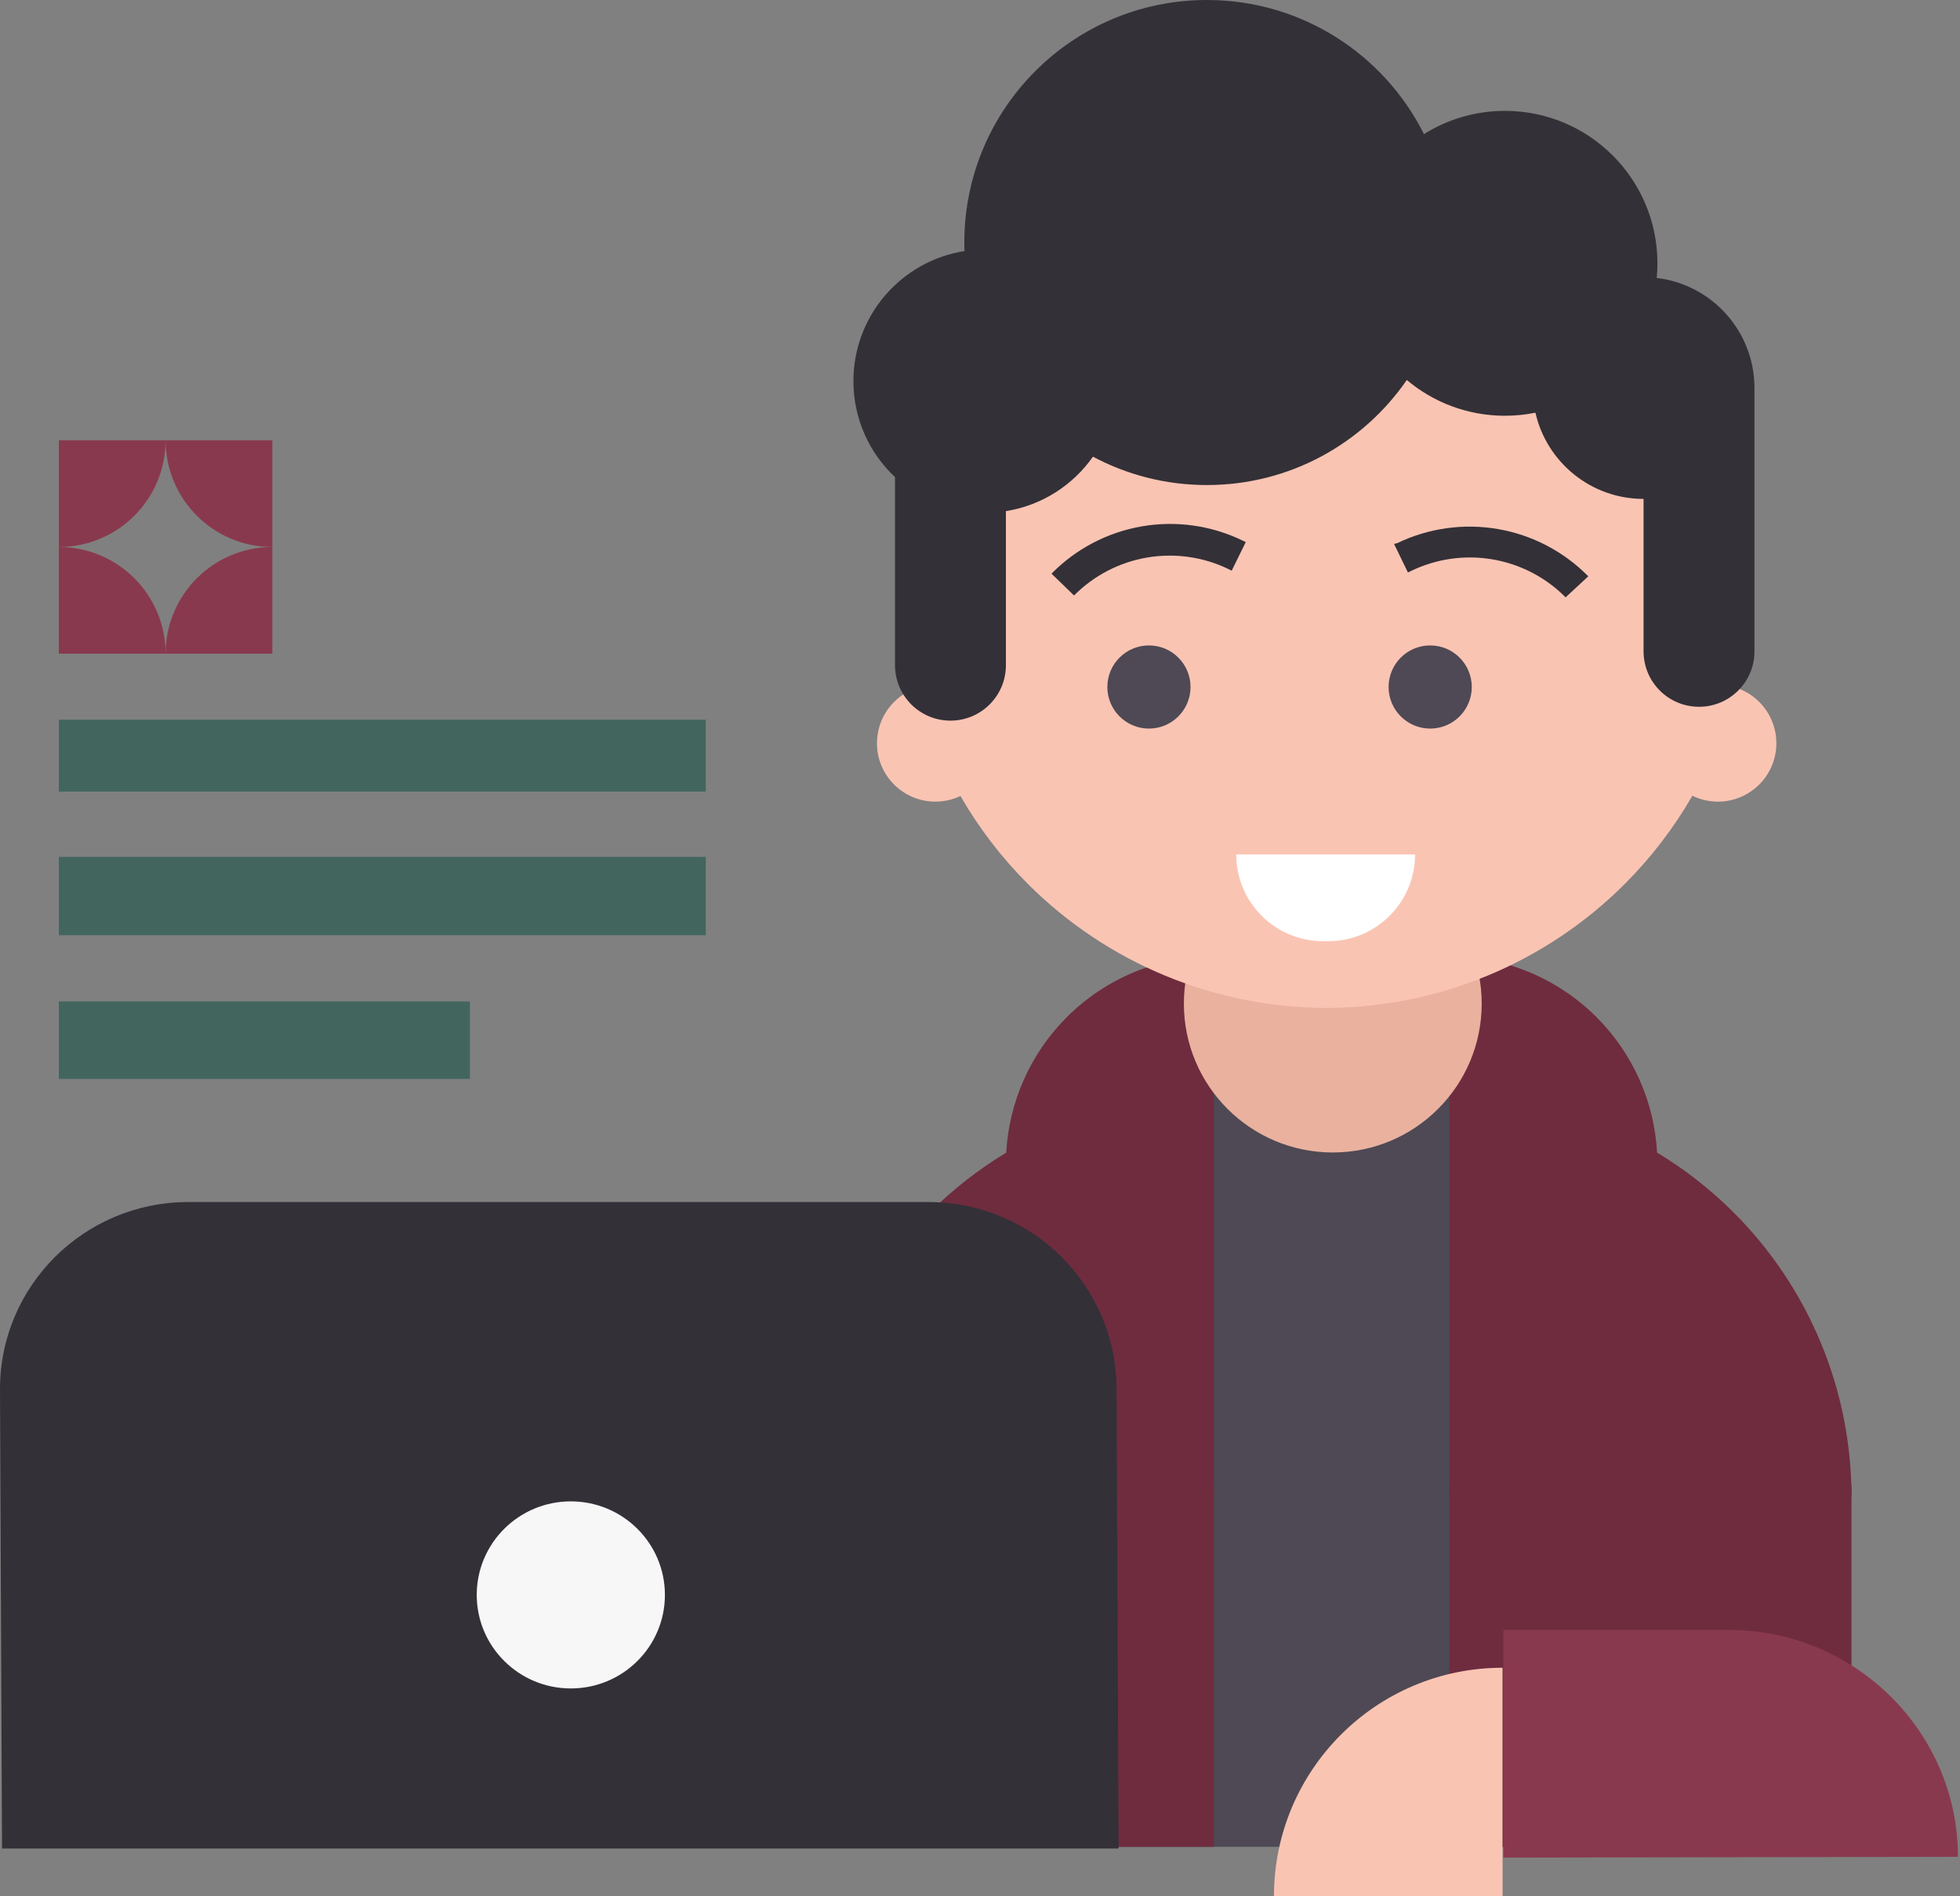
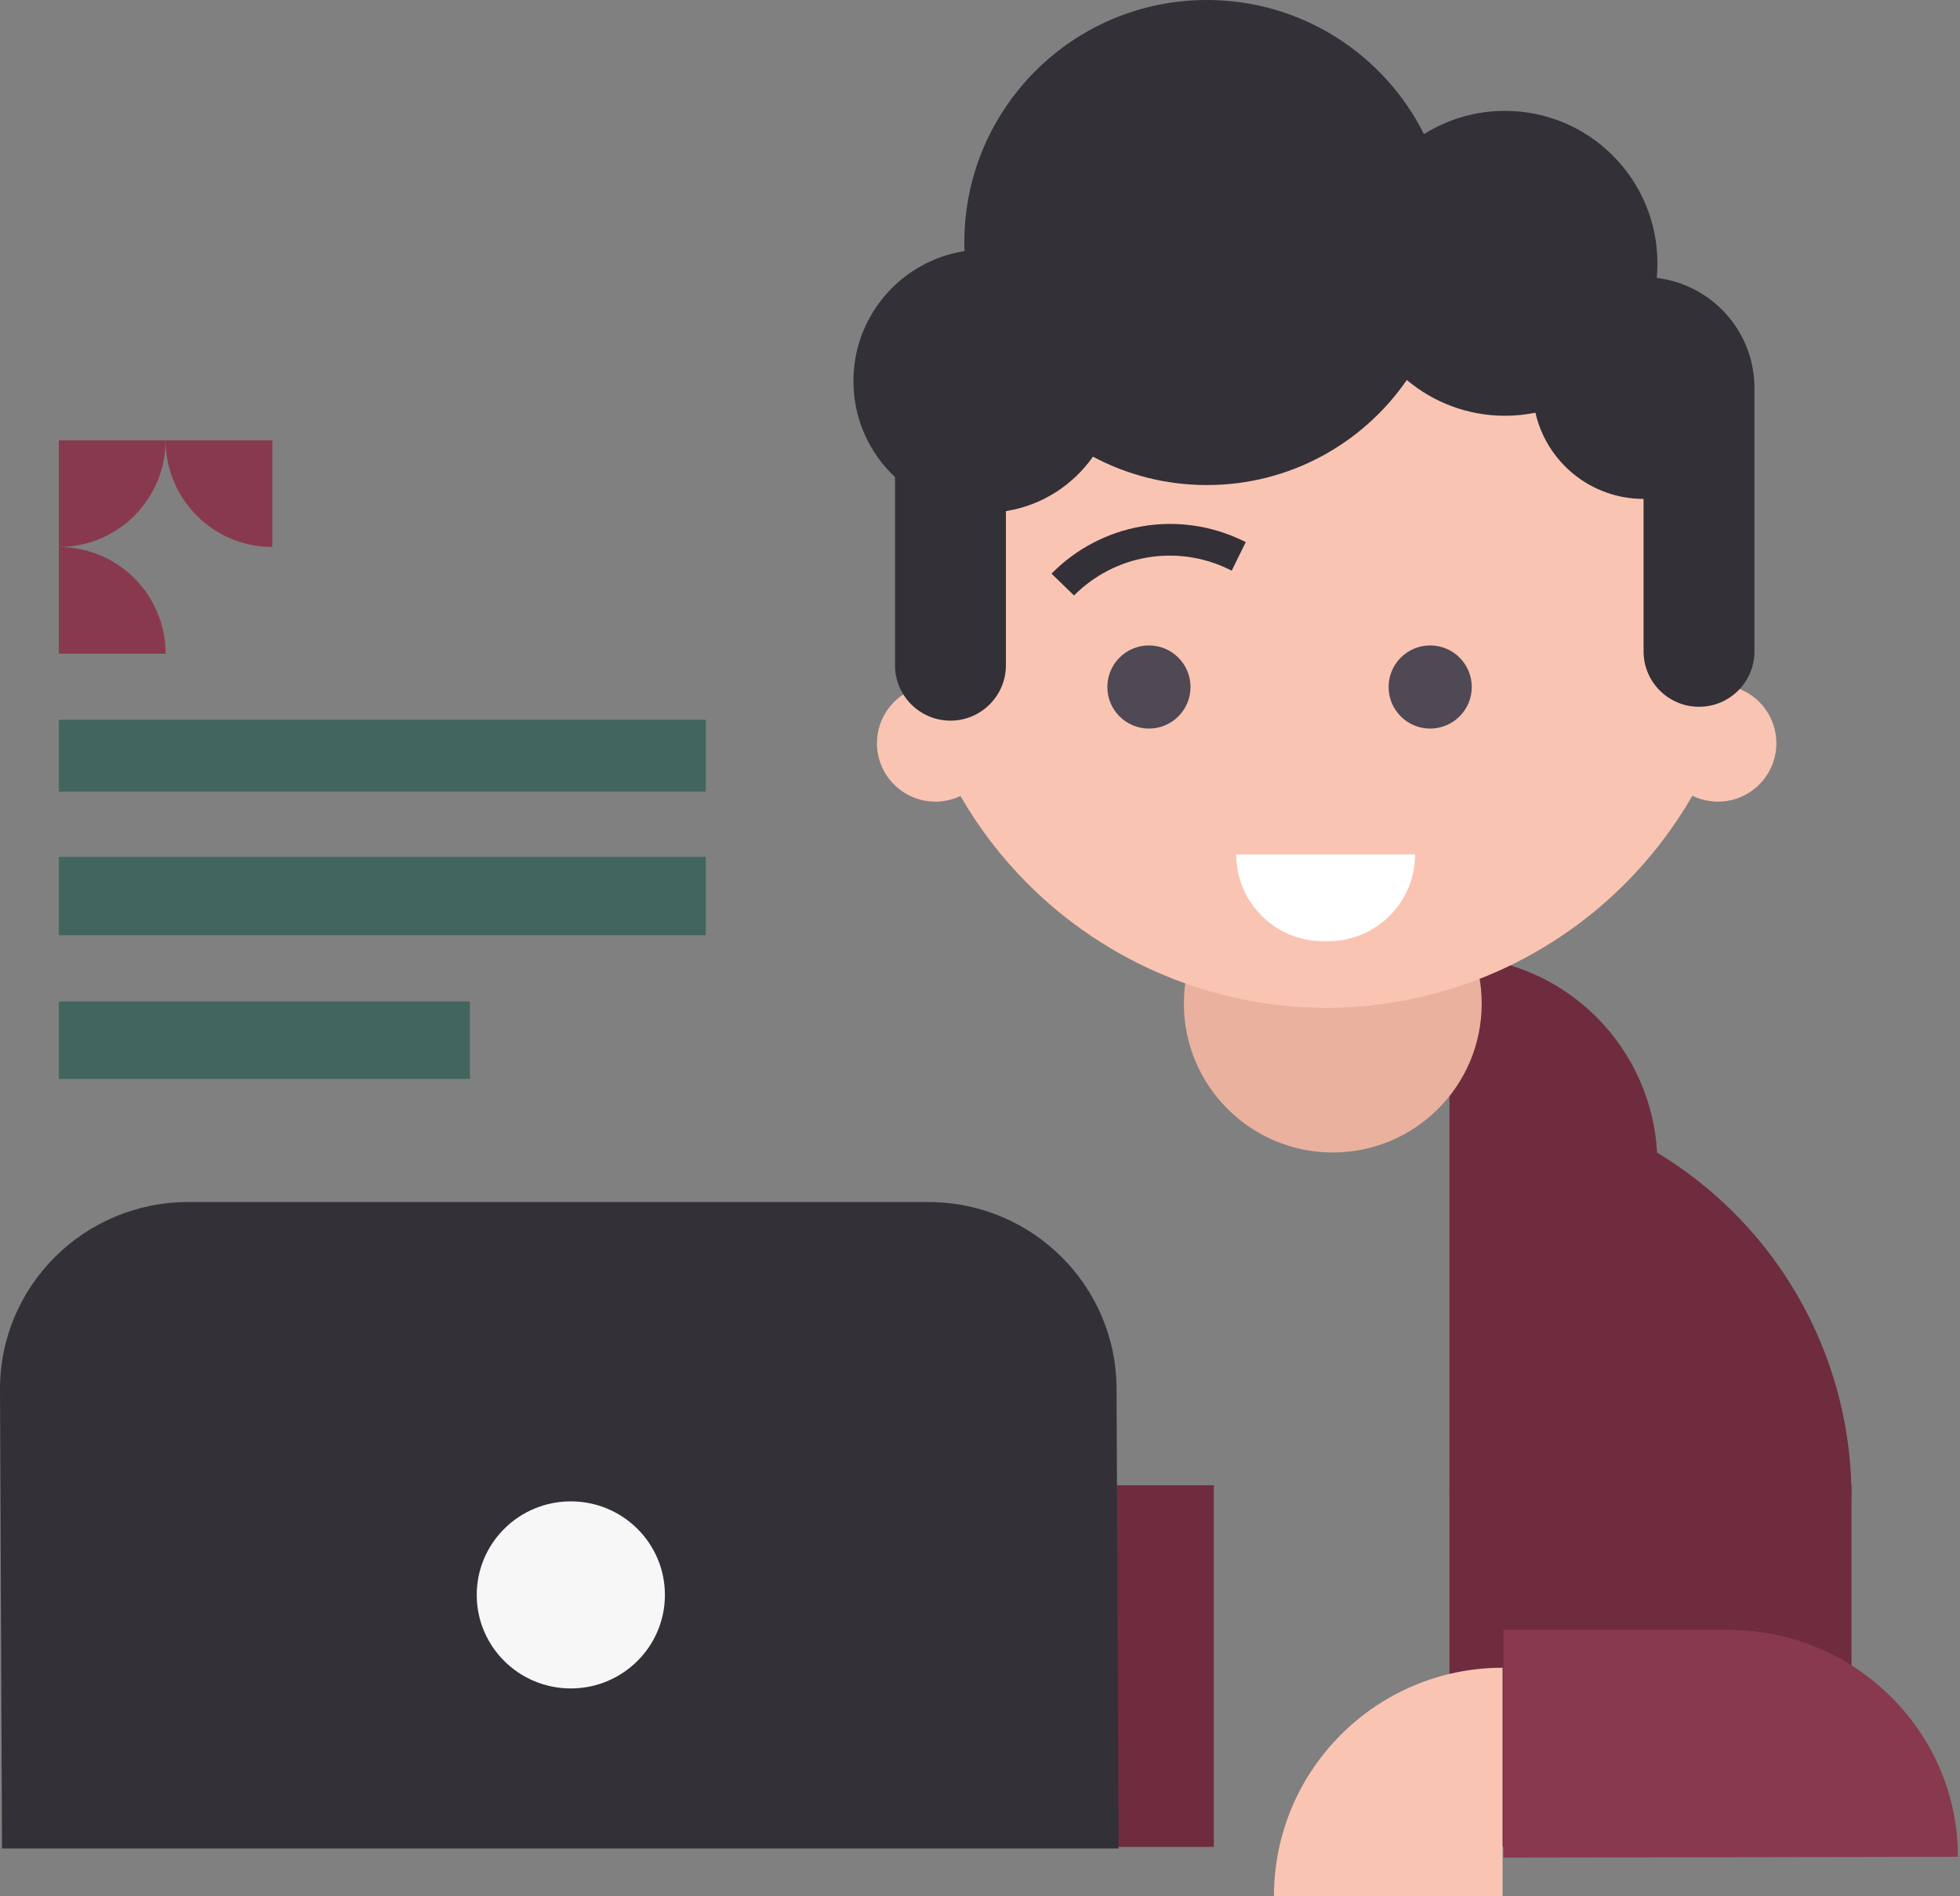
<svg xmlns="http://www.w3.org/2000/svg" width="899" height="870" viewBox="0 0 899 870" fill="none">
  <rect x="0" y="0" width="899" height="870" fill="#808080" stroke="none" />
-   <path d="M715.711 470.507H499.533V847.308H715.711V470.507Z" fill="#4E4954" />
-   <path fill-rule="evenodd" clip-rule="evenodd" d="M489.315 466.663C472.676 483.303 462.82 505.455 461.53 528.815C448.839 536.47 437.019 545.683 426.369 556.333C391.793 590.915 372.369 637.794 372.369 686.682H556.756V438.713C531.457 438.726 507.2 448.778 489.315 466.663Z" fill="#6F2C3E" />
  <path fill-rule="evenodd" clip-rule="evenodd" d="M732.287 466.663C748.926 483.303 758.781 505.455 760.072 528.815C772.763 536.47 784.583 545.683 795.233 556.333C829.808 590.915 849.233 637.794 849.233 686.682H664.846V438.713C690.145 438.726 714.401 448.778 732.287 466.663Z" fill="#6F2C3E" />
  <path d="M611.315 528.752C649.032 528.752 679.615 498.175 679.615 460.452C679.615 422.736 649.032 392.153 611.315 392.153C573.592 392.153 543.016 422.736 543.016 460.452C543.016 498.175 573.592 528.752 611.315 528.752Z" fill="#EAB19F" />
  <path fill-rule="evenodd" clip-rule="evenodd" d="M606.452 74.866C581.75 75.165 557.316 80.175 534.477 89.643C510.914 99.409 489.5 113.715 471.468 131.759C453.43 149.797 439.13 171.218 429.377 194.788C419.738 218.071 414.721 243.014 414.613 268.212V268.67V269.127C414.683 284.832 416.654 300.435 420.469 315.599C409.87 319.173 402.24 329.193 402.24 340.994C402.24 355.783 414.238 367.781 429.027 367.781C433.147 367.781 437.045 366.852 440.529 365.193C449.011 379.912 459.407 393.487 471.468 405.555C489.506 423.586 510.92 437.892 534.484 447.652C557.767 457.291 582.704 462.301 607.895 462.409H608.811C634.008 462.301 658.939 457.291 682.229 447.652C705.792 437.892 727.206 423.586 745.238 405.555C757.331 393.455 767.752 379.842 776.247 365.078C779.788 366.808 783.768 367.781 787.984 367.781C802.773 367.781 814.771 355.783 814.771 340.994C814.771 329.085 807.008 318.994 796.262 315.51C800.134 300.079 802.099 284.196 802.093 268.212H800.726C800.484 217.016 780.043 167.969 743.826 131.753C707.947 95.874 659.485 75.483 608.811 74.866V74.853C608.417 74.853 608.029 74.853 607.634 74.853C607.24 74.853 606.846 74.853 606.452 74.853V74.866Z" fill="#FAC4B3" />
  <path d="M526.987 334.266C537.522 334.266 546.061 325.727 546.061 315.192C546.061 304.656 537.522 296.117 526.987 296.117C516.451 296.117 507.912 304.656 507.912 315.192C507.912 325.727 516.451 334.266 526.987 334.266Z" fill="#4E4954" />
  <path d="M655.987 334.266C666.522 334.266 675.061 325.727 675.061 315.192C675.061 304.656 666.522 296.117 655.987 296.117C645.457 296.117 636.912 304.656 636.912 315.192C636.912 325.727 645.457 334.266 655.987 334.266Z" fill="#4E4954" />
  <path d="M567.016 392H649.06C649.06 413.99 631.231 431.815 609.244 431.815H606.831C584.84 431.815 567.016 413.99 567.016 392Z" fill="white" />
  <path d="M492.628 273.203C501.714 264.041 513.445 257.95 526.168 255.788C538.89 253.627 551.976 255.496 563.579 261.136L569.956 248.012C555.593 241.05 539.412 238.774 523.688 241.495C507.964 244.223 493.487 251.808 482.303 263.189L492.628 273.203ZM563.579 261.136L564.946 261.822L571.4 248.693L569.956 248.012L563.579 261.136ZM566.765 254.536L563.579 261.136L566.765 254.536Z" fill="#333037" />
-   <path d="M718.107 274.05C709.015 264.888 697.291 258.797 684.568 256.635C671.839 254.467 658.76 256.343 647.15 261.982L640.779 249.234C655.155 242.285 671.343 240.009 687.079 242.73C702.816 245.451 717.3 253.036 728.503 264.411L718.107 274.05ZM647.15 261.982L645.789 262.669L639.412 249.539L640.779 249.234L647.15 261.982ZM643.965 255.383L647.15 261.982L643.965 255.383Z" fill="#333037" />
  <path fill-rule="evenodd" clip-rule="evenodd" d="M645.261 174.335C625.195 203.449 591.611 222.536 553.577 222.536C534.687 222.536 516.896 217.831 501.313 209.521C492.119 222.612 477.864 231.889 461.383 234.502V305.192C461.383 319.237 449.996 330.625 435.951 330.625C421.905 330.625 410.518 319.237 410.518 305.192V218.899C398.781 207.88 391.443 192.22 391.443 174.85C391.443 144.712 413.513 119.731 442.379 115.185C442.334 113.888 442.309 112.578 442.309 111.268C442.309 49.816 492.125 0 553.577 0C597.149 0 634.879 25.051 653.139 61.528C663.897 54.776 676.633 50.865 690.277 50.865C728.903 50.865 760.217 82.179 760.217 120.805C760.217 123.069 760.109 125.307 759.899 127.519C785.141 130.508 804.724 151.979 804.724 178.029V298.834C804.724 312.879 793.337 324.267 779.292 324.267C765.247 324.267 753.859 312.879 753.859 298.834V228.894C729.66 228.894 709.403 211.994 704.259 189.346C699.738 190.262 695.065 190.745 690.277 190.745C673.129 190.745 657.425 184.578 645.261 174.335Z" fill="#333037" />
  <path d="M849.234 681.423H664.848V847.337H849.234V681.423Z" fill="#6F2C3E" />
  <path d="M556.759 681.423H372.373V847.337H556.759V681.423Z" fill="#6F2C3E" />
  <path d="M898.06 851.896C898.06 794.708 851.124 748.311 794.047 747.809V747.784H689.568V852.262L898.06 851.896Z" fill="#89394E" />
  <path d="M584.332 870H689.183V765.149C631.275 765.149 584.332 812.094 584.332 870Z" fill="#FAC4B3" />
  <path d="M512.128 637.321C512.128 589.92 473.483 551.492 425.814 551.492H86.313C38.645 551.492 -0.001 589.92 -0.001 637.321L0.932 848.072H513.061L512.128 637.321Z" fill="#333037" />
  <path d="M218.664 731.732C218.664 755.432 237.987 774.646 261.821 774.646C285.655 774.646 304.978 755.432 304.978 731.732C304.978 708.032 285.655 688.818 261.821 688.818C237.987 688.818 218.664 708.032 218.664 731.732Z" fill="#F7F7F7" />
  <rect x="27" y="459.455" width="188.545" height="35.545" fill="#42665E" />
  <rect x="27" y="393.136" width="296.727" height="35.952" fill="#42665E" />
  <rect x="27" y="330.22" width="296.727" height="32.956" fill="#42665E" />
-   <path d="M124.908 250.955L124.908 299.909L75.954 299.909V299.909C75.954 272.872 97.871 250.955 124.908 250.955V250.955Z" fill="#89394E" />
  <path d="M75.955 202.001L124.909 202.001L124.909 250.956V250.956C97.873 250.956 75.955 229.038 75.955 202.001V202.001Z" fill="#89394E" />
  <path d="M27 250.955L27 202L75.954 202V202C75.954 229.037 54.037 250.955 27 250.955V250.955Z" fill="#89394E" />
  <path d="M75.955 299.91L27.001 299.91L27.001 250.955V250.955C54.038 250.955 75.955 272.873 75.955 299.91V299.91Z" fill="#89394E" />
</svg>